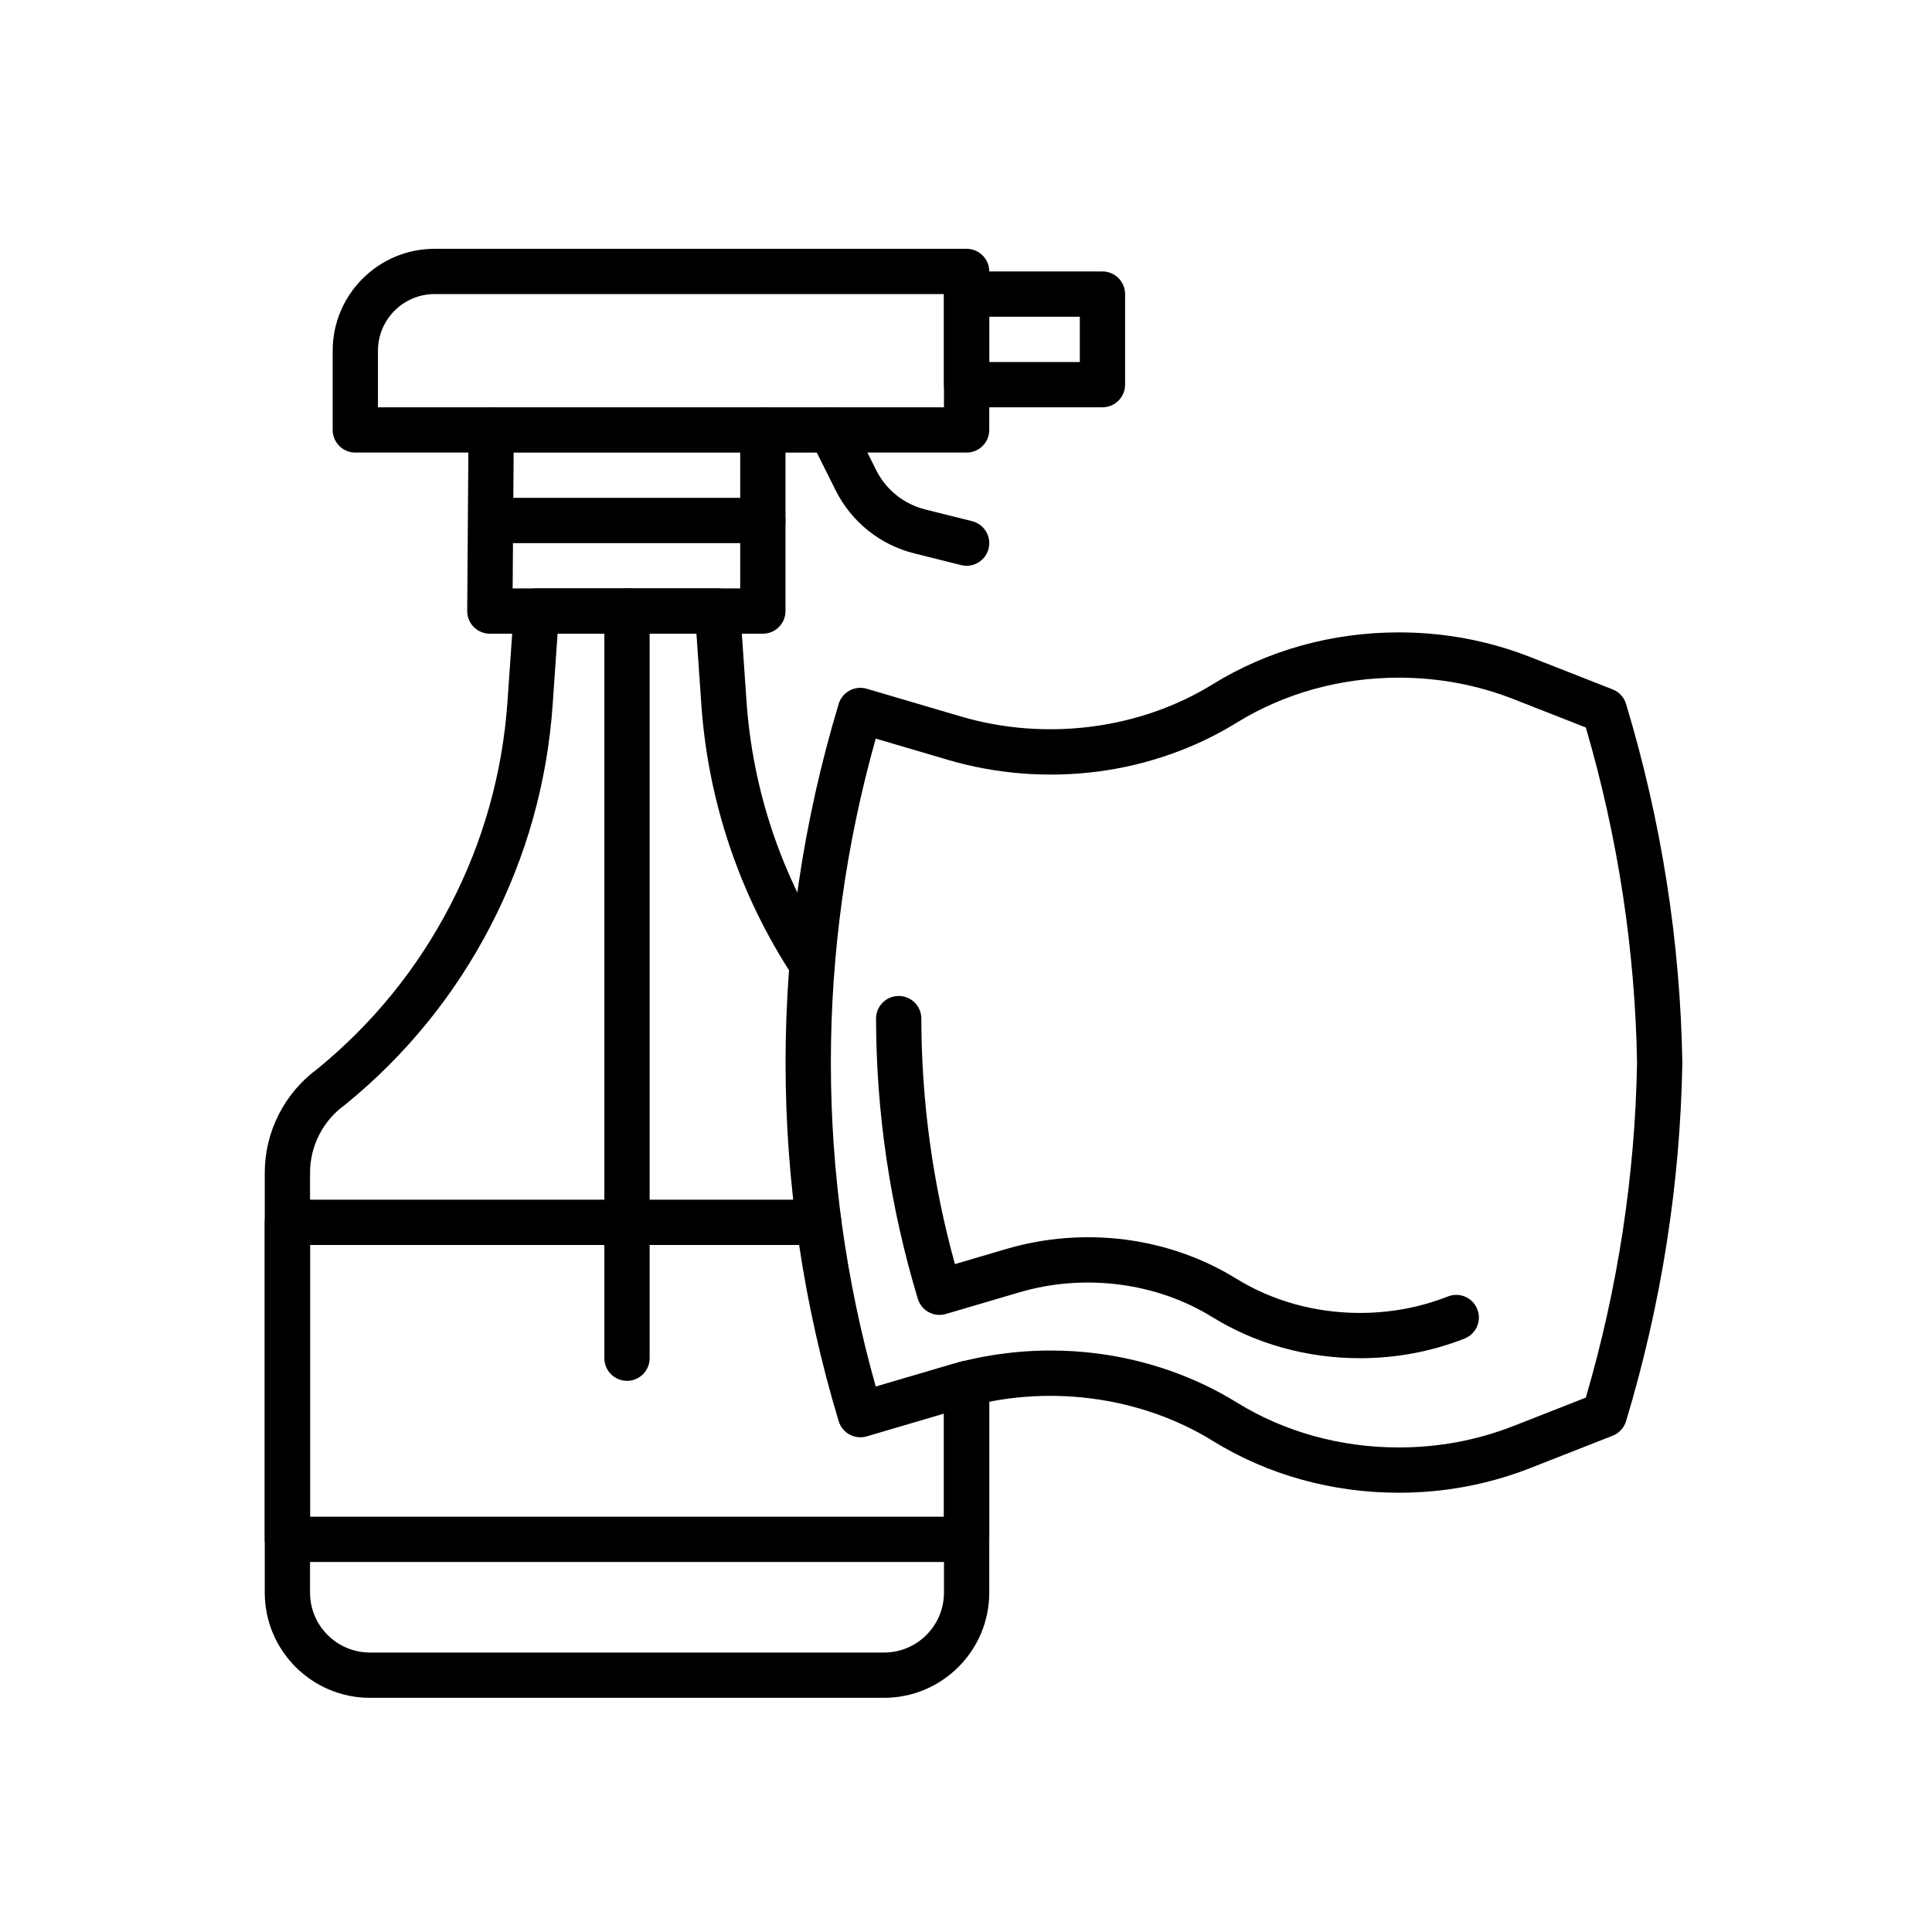
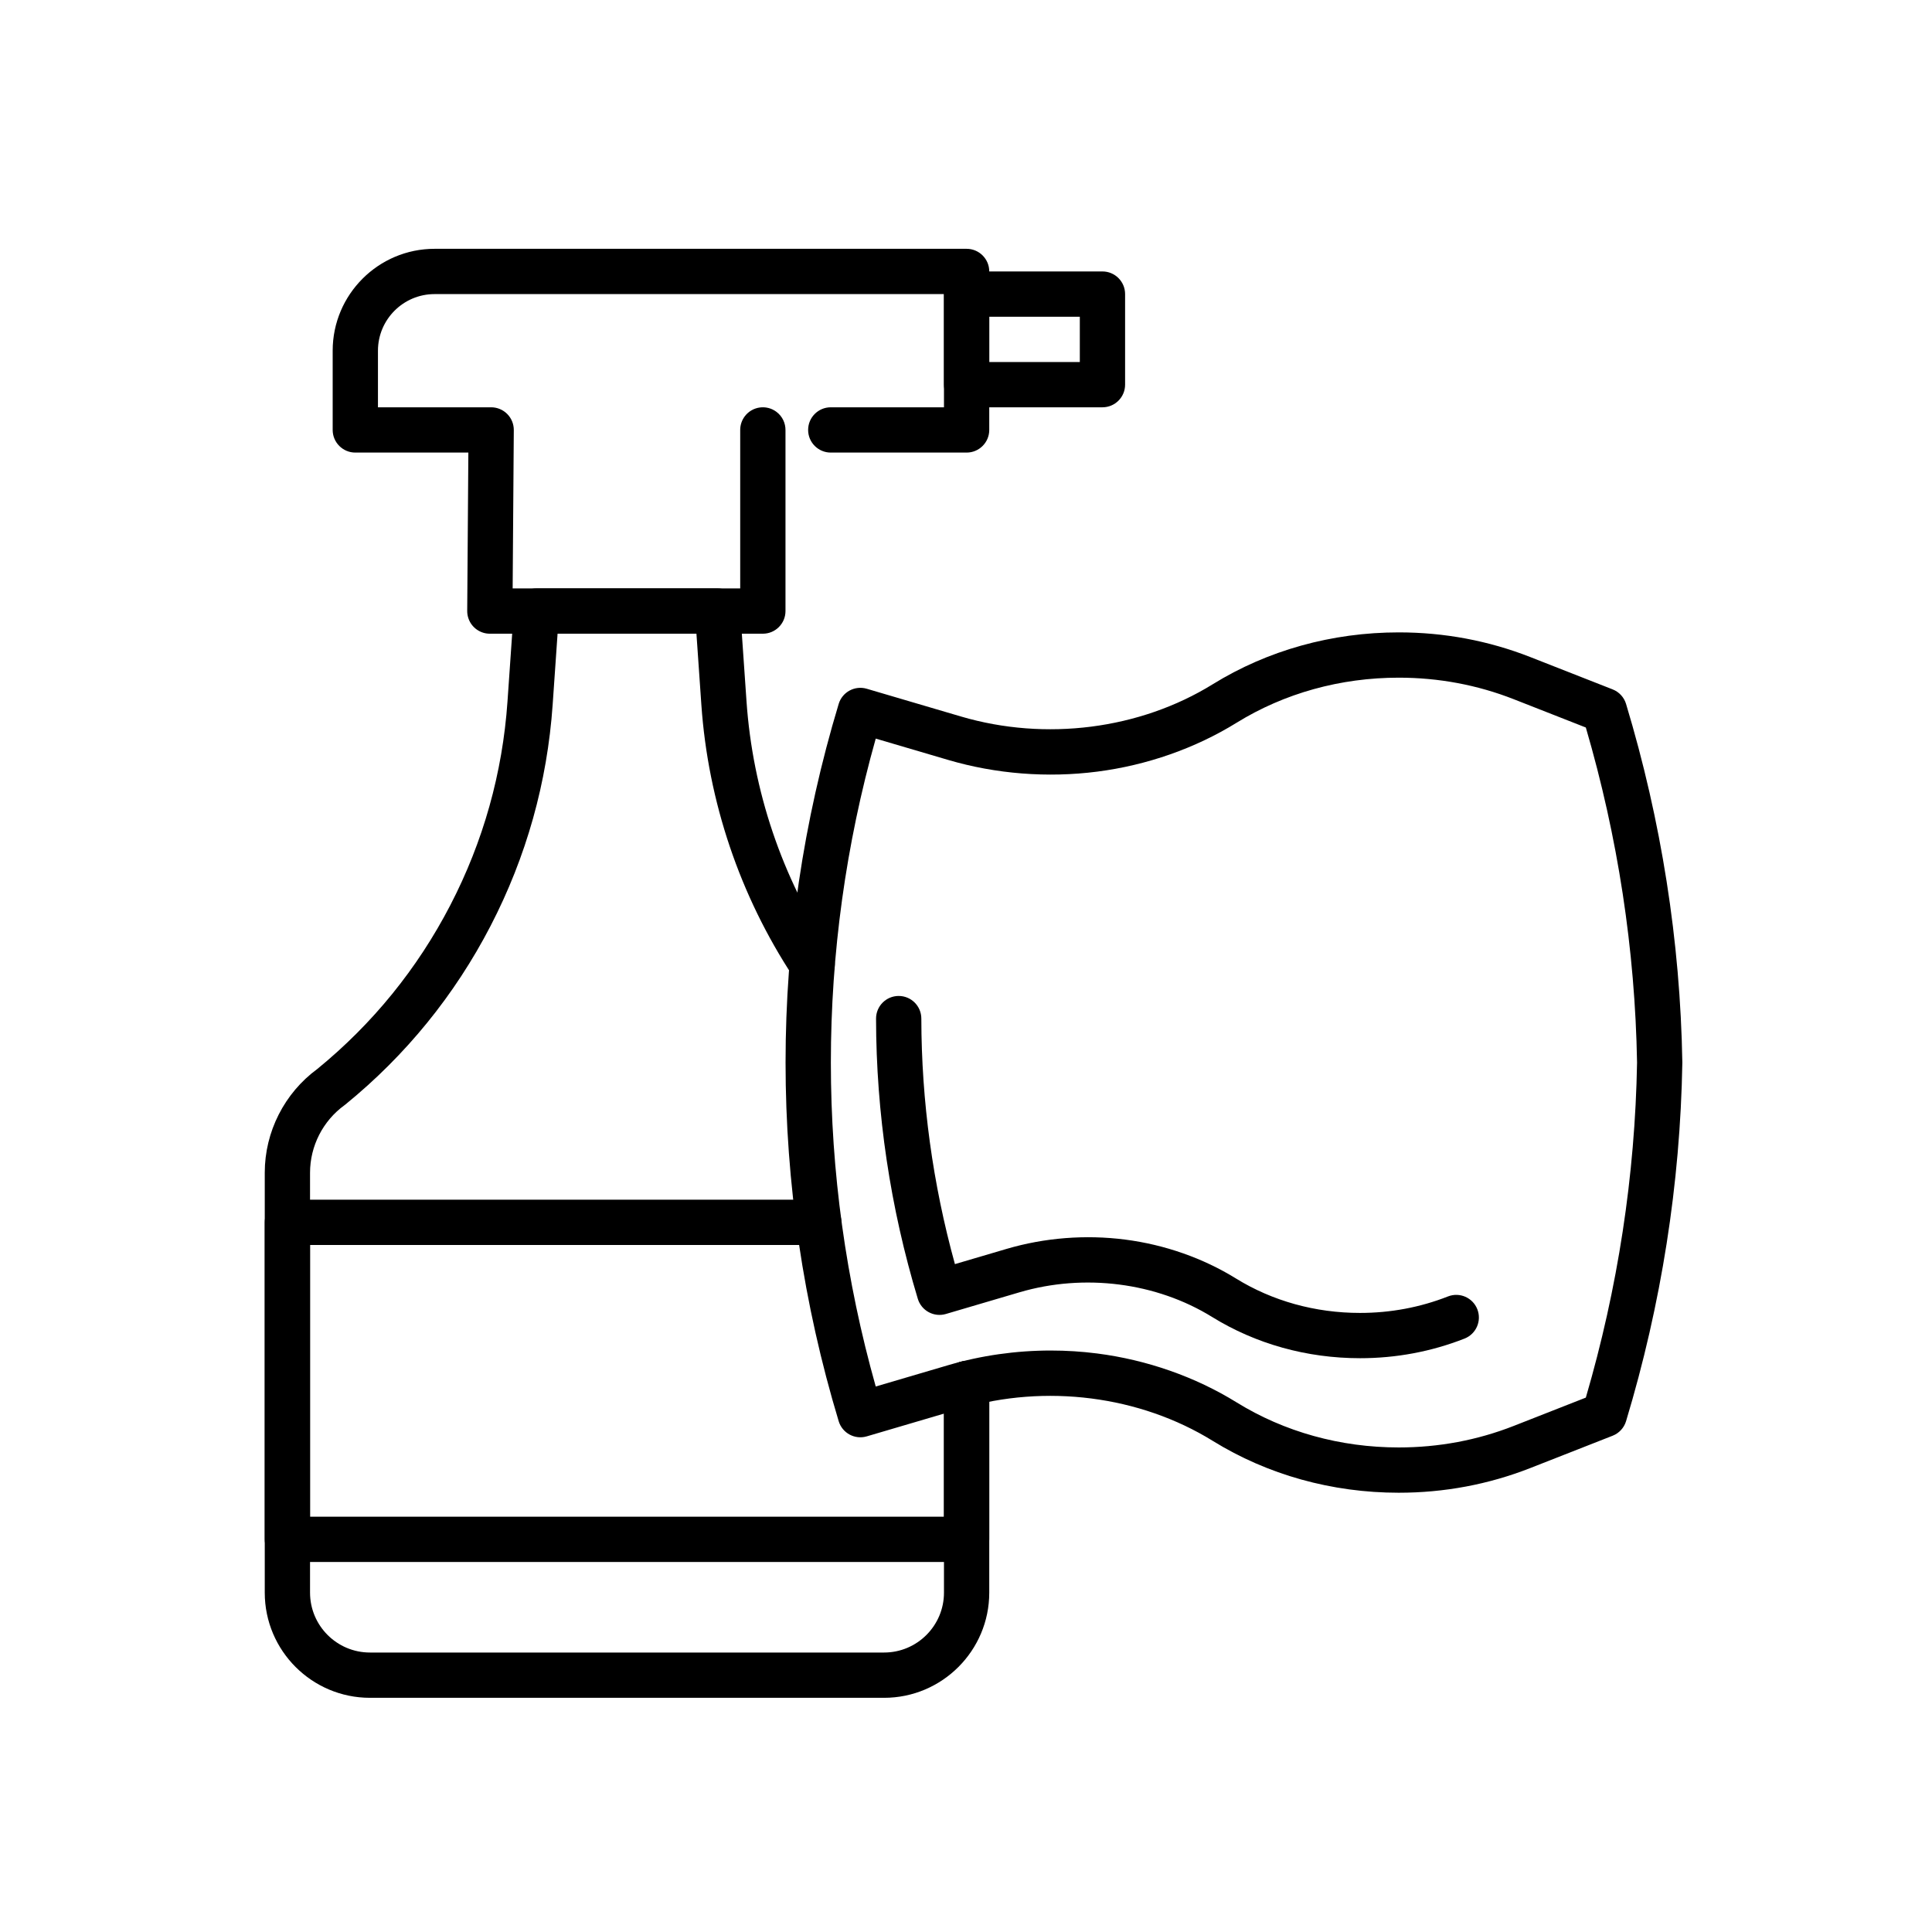
<svg xmlns="http://www.w3.org/2000/svg" id="Layer_1" viewBox="0 0 2048 2048">
  <g>
    <g>
      <path d="m519.245 671.757c-9.935 0-19.043-6.185-22.539-15.796-1.004-2.763-1.479-5.645-1.443-8.507l1.214-167.704h-119.826c-13.255 0-24-10.745-24-24v-84c0-59.551 48.448-108 108-108h564c13.255 0 24 10.745 24 24v168c0 13.255-10.745 24-24 24h-144c-13.255 0-24-10.745-24-24s10.745-24 24-24h120v-120h-540c-33.084 0-60 26.916-60 60v60h120c6.396 0 12.526 2.553 17.032 7.091 4.506 4.539 7.014 10.688 6.968 17.083l-1.215 167.831h241.216v-168.003c0-5.193 1.685-10.246 4.8-14.4 7.953-10.604 22.997-12.754 33.601-4.801 6.389 4.791 9.708 12.156 9.599 19.573v191.63c0 13.255-10.745 24-24 24h-289.03c-.126.002-.251.003-.377.003z" fill="rgb(0,0,0)" />
    </g>
    <g>
      <path d="m1168.651 431.75h-144c-13.255 0-24-10.745-24-24v-96c0-13.255 10.745-24 24-24h144c13.255 0 24 10.745 24 24v96c0 13.255-10.745 24-24 24zm-120-48h96v-48h-96z" fill="rgb(0,0,0)" />
    </g>
    <g>
      <path d="m937.181 1799.75h-545.06c-61.464 0-111.47-50.005-111.47-111.47v-445.17c0-43.313 20.823-84.37 55.74-109.977 58.683-47.94 106.112-106.355 140.971-173.626 34.952-67.459 55.34-140.108 60.597-215.928l6.75-97.488c.871-12.582 11.331-22.342 23.942-22.342h192c12.611 0 23.071 9.761 23.942 22.342l6.75 97.49c6.543 94.507 37.529 186.29 89.606 265.424 7.287 11.072 4.218 25.955-6.855 33.241-11.073 7.289-25.956 4.219-33.242-6.854-56.604-86.013-90.282-185.773-97.394-288.496l-5.203-75.148h-147.208l-5.203 75.148c-5.714 82.409-27.874 161.37-65.863 234.693-37.996 73.324-89.726 136.964-153.756 189.152-.35.285-.708.561-1.073.825-22.855 16.575-36.5 43.32-36.5 71.542v445.17c0 34.997 28.472 63.47 63.47 63.47h545.06c34.998 0 63.47-28.473 63.47-63.47v-221.598c0-13.255 10.745-24 24-24s24 10.745 24 24v221.601c-.001 61.464-50.006 111.469-111.471 111.469z" fill="rgb(0,0,0)" />
    </g>
    <g>
-       <path d="m1024.669 599.756c-1.927 0-3.884-.234-5.839-.723l-49.696-12.424c-36.232-9.058-66.592-33.412-83.294-66.816l-20.021-40.043h-345.168c-13.255 0-24-10.745-24-24s10.745-24 24-24h360c9.09 0 17.401 5.136 21.466 13.267l26.655 53.31c10.428 20.855 29.382 36.06 52.003 41.716l49.696 12.424c12.859 3.214 20.678 16.245 17.463 29.104-2.725 10.905-12.511 18.184-23.265 18.185z" fill="rgb(0,0,0)" />
-     </g>
+       </g>
    <g>
      <path d="m1024.651 1655.75h-720c-13.255 0-24-10.745-24-24v-336c0-13.255 10.745-24 24-24h563.25c13.255 0 24 10.745 24 24s-10.745 24-24 24h-539.25v288h672v-141.07c0-13.255 10.745-24 24-24s24 10.745 24 24v165.07c0 13.255-10.745 24-24 24z" fill="rgb(0,0,0)" />
    </g>
    <g>
-       <path d="m664.651 1463.75c-13.255 0-24-10.745-24-24v-792c0-13.255 10.745-24 24-24s24 10.745 24 24v792c0 13.255-10.745 24-24 24z" fill="rgb(0,0,0)" />
-     </g>
+       </g>
    <g>
-       <path d="m808.651 575.75h-288c-13.255 0-24-10.745-24-24s10.745-24 24-24h288c13.255 0 24 10.745 24 24s-10.745 24-24 24z" fill="rgb(0,0,0)" />
-     </g>
+       </g>
    <g>
      <path d="m1482.766 1582.358c-70.85 0-139.037-19.008-197.191-54.969-77.362-47.84-177.138-60.624-266.898-34.194l-99.877 29.412c-12.656 3.726-25.943-3.458-29.756-16.086-75.079-248.705-75.079-511.622 0-760.326 3.812-12.628 17.104-19.81 29.756-16.086l99.877 29.412c89.76 26.43 189.535 13.646 266.898-34.194 58.153-35.96 126.341-54.968 197.191-54.968 48.287 0 95.194 8.8 139.419 26.157l87.3 34.276c6.845 2.688 12.079 8.365 14.204 15.404 37.382 123.839 57.453 251.606 59.656 379.75.005.275.005.551 0 .826-2.203 128.145-22.274 255.91-59.656 379.749-2.125 7.04-7.359 12.717-14.204 15.404l-87.296 34.274c-44.229 17.358-91.136 26.159-139.423 26.159zm-368.84-150.741c16.442 0 32.87 1.038 49.129 3.128 52.831 6.792 103.928 24.711 147.766 51.82 50.562 31.267 110.021 47.793 171.945 47.793 42.26 0 83.268-7.685 121.883-22.84l76.396-29.994c33.94-115.988 52.205-235.416 54.301-355.166-2.096-119.749-20.36-239.178-54.301-355.166l-76.398-29.996c-38.612-15.154-79.619-22.838-121.88-22.838-61.926 0-121.384 16.527-171.945 47.793-43.838 27.108-94.935 45.027-147.766 51.819-52.74 6.78-107.352 2.49-157.937-12.405l-76.799-22.616c-63.431 225.179-63.431 461.637 0 686.816l76.799-22.615c34.989-10.303 71.916-15.533 108.807-15.533z" fill="rgb(0,0,0)" />
    </g>
    <g>
      <path d="m1441.646 1439.75c-56.312 0-110.522-15.116-156.771-43.716-59.17-36.59-135.506-46.361-204.198-26.135l-78.004 22.972c-12.653 3.726-25.943-3.458-29.756-16.087-29.232-96.834-44.125-196.76-44.265-297.001-.019-13.255 10.712-24.015 23.967-24.033h.034c13.239 0 23.98 10.724 23.999 23.967.122 87.681 12.091 175.13 35.601 260.295l54.865-16.157c40.202-11.837 83.601-15.246 125.504-9.859 42 5.399 82.631 19.651 117.5 41.215 38.657 23.904 84.138 36.54 131.525 36.54 32.346 0 63.727-5.879 93.271-17.474 12.338-4.84 26.267 1.234 31.108 13.573 4.843 12.338-1.234 26.267-13.573 31.108-35.154 13.797-72.434 20.792-110.807 20.792z" fill="rgb(0,0,0)" />
    </g>
  </g>
</svg>